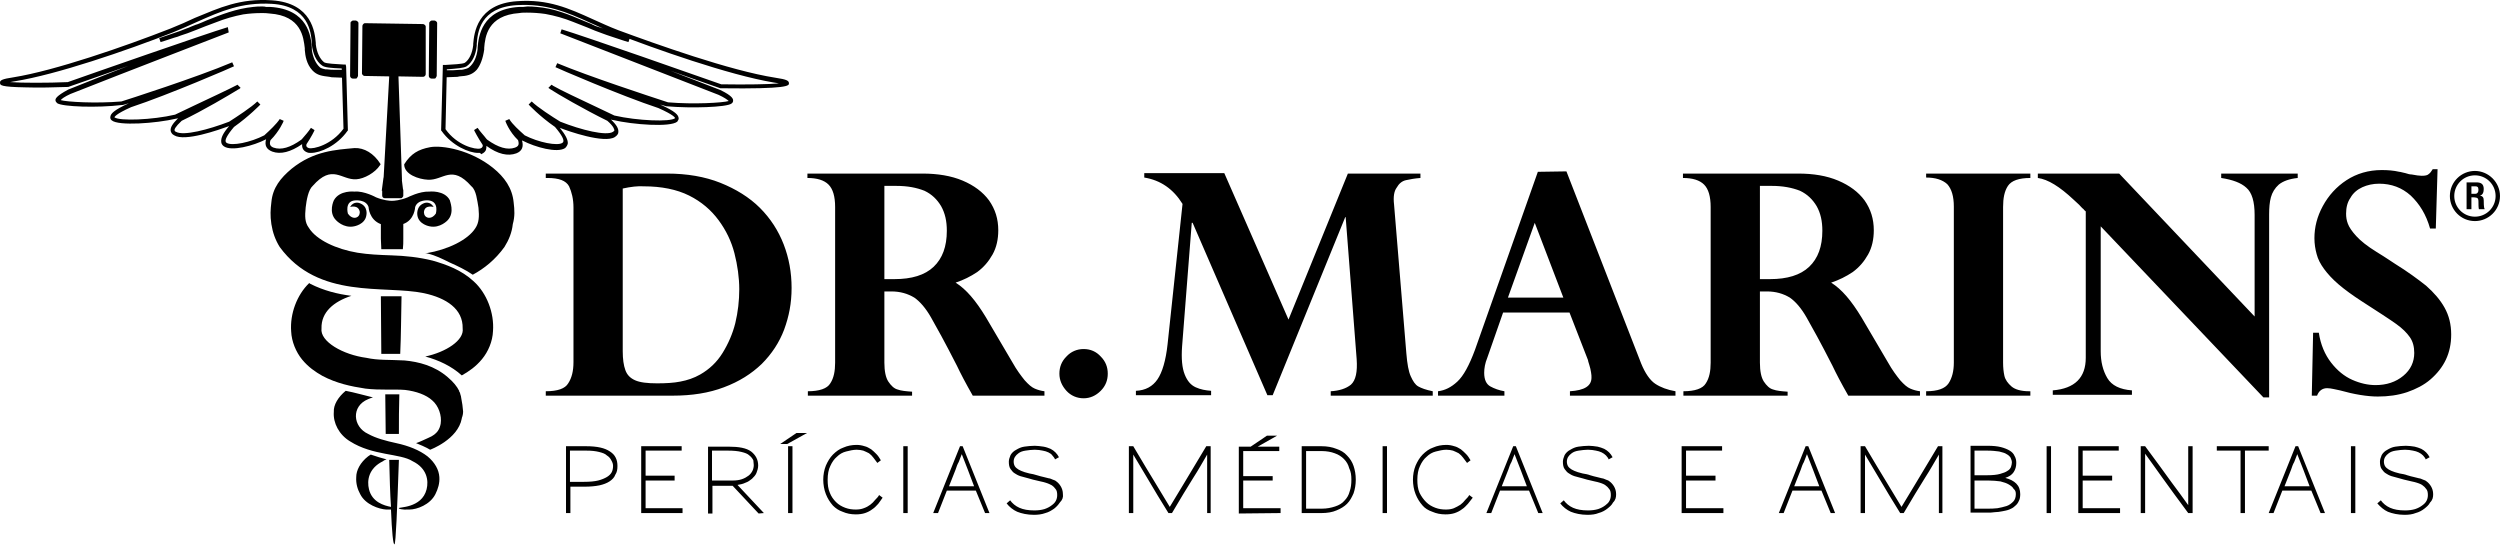
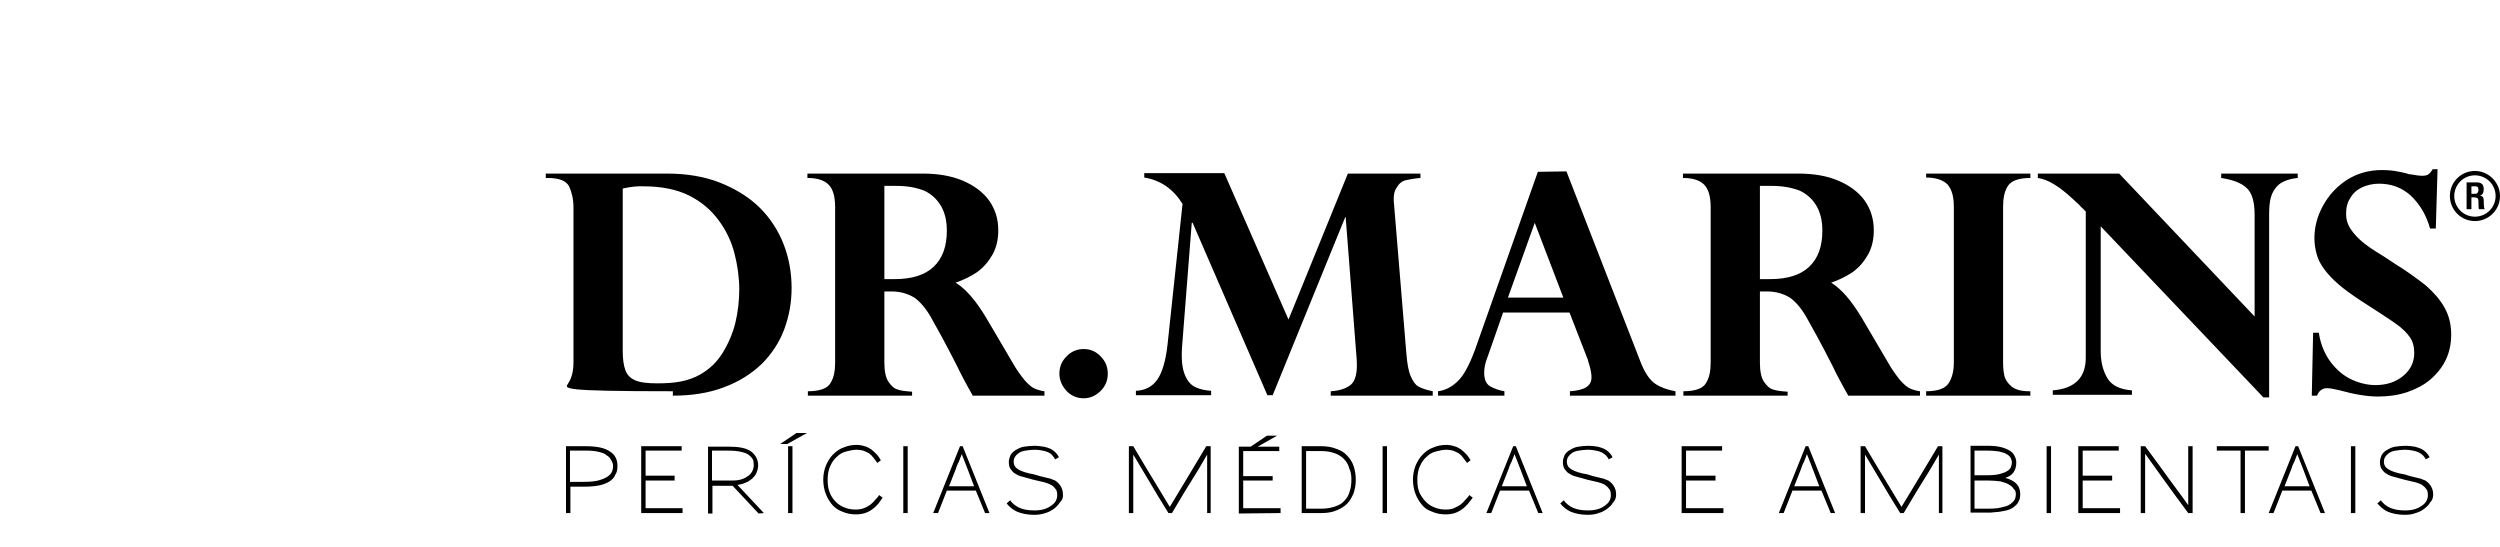
<svg xmlns="http://www.w3.org/2000/svg" width="256" height="56" viewBox="0 0 256 56" fill="none">
-   <path d="M35.894 2.374L35.849 7.777C35.849 7.912 35.984 8.048 36.119 8.048H36.389C36.48 8.048 36.525 8.048 36.569 7.958C36.614 7.867 36.66 7.822 36.66 7.777L36.705 2.374C36.705 2.284 36.66 2.239 36.614 2.194C36.569 2.149 36.479 2.104 36.434 2.104H36.164C36.074 2.104 36.029 2.149 35.984 2.194C35.894 2.239 35.894 2.284 35.894 2.374ZM43.954 2.374L43.909 7.777C43.909 7.912 44.044 8.048 44.18 8.048H44.45C44.54 8.048 44.585 8.048 44.63 7.958C44.675 7.867 44.72 7.822 44.72 7.777L44.765 2.374C44.765 2.284 44.72 2.239 44.675 2.194C44.63 2.149 44.54 2.104 44.495 2.104H44.225C44.135 2.104 44.09 2.149 44.044 2.194C43.999 2.239 43.954 2.284 43.954 2.374ZM41.163 18.404L40.802 7.822L43.324 7.867C43.459 7.867 43.594 7.732 43.594 7.597V2.734C43.594 2.644 43.549 2.599 43.504 2.554C43.459 2.509 43.369 2.464 43.324 2.464L37.38 2.374C37.29 2.374 37.245 2.419 37.2 2.464C37.155 2.509 37.11 2.599 37.11 2.644L37.065 7.507C37.065 7.597 37.11 7.642 37.155 7.687C37.2 7.732 37.245 7.777 37.335 7.777L39.857 7.822L39.316 17.594L39.271 18.404C39.271 18.494 39.271 18.54 39.361 18.585C39.451 18.63 39.451 18.675 39.541 18.675H40.892C40.982 18.675 41.028 18.63 41.072 18.585C41.117 18.54 41.163 18.494 41.163 18.404ZM41.298 20.026V19.485C41.298 19.395 41.253 19.35 41.208 19.305C41.163 19.26 41.072 19.215 41.028 19.215H39.406C39.316 19.215 39.271 19.215 39.226 19.305C39.181 19.35 39.136 19.395 39.136 19.485V20.026C39.136 20.161 39.226 20.296 39.406 20.296H41.028C41.117 20.296 41.163 20.296 41.208 20.206C41.253 20.161 41.298 20.116 41.298 20.026ZM39.271 18.179L39.091 19.53L41.298 19.62L41.117 18.179H39.271ZM48.953 15.658C48.052 15.658 46.296 14.937 45.215 13.406L45.17 13.361L45.35 6.652H45.575C46.341 6.607 47.377 6.562 47.602 6.427C48.052 6.111 48.367 5.436 48.457 4.625V4.49C48.547 3.455 48.818 0.393 52.96 0.122C56.112 -0.103 58.229 0.843 60.706 1.969C61.516 2.329 62.372 2.734 63.317 3.094C67.1 4.49 74.755 7.237 79.393 7.958C80.609 8.138 80.789 8.273 80.789 8.543C80.789 8.768 80.744 9.128 73.854 9.038H73.764C73.089 8.813 71.062 8.093 68.631 7.237L73.764 9.218C75.07 9.849 75.07 10.164 75.07 10.299C75.07 10.434 75.025 10.524 74.89 10.614C74.395 10.975 70.837 11.11 68.27 10.884H68.225C68.045 10.839 67.82 10.749 67.595 10.704C69.216 11.425 69.441 11.785 69.486 12.055C69.531 12.19 69.441 12.325 69.351 12.46C68.631 13.046 64.848 12.776 62.732 12.28H62.687C62.642 12.28 62.597 12.235 62.552 12.235C63.137 12.776 63.362 13.181 63.317 13.541C63.317 13.676 63.227 13.856 62.957 14.037C61.876 14.712 58.229 13.451 57.328 13.091C57.914 13.811 58.184 14.352 58.139 14.712C58.094 14.892 58.004 15.027 57.869 15.162C57.058 15.703 54.807 15.072 53.501 14.397H53.456C53.636 15.027 53.456 15.477 52.87 15.703C52.015 16.018 50.979 15.793 49.808 14.937C49.808 15.072 49.808 15.207 49.763 15.342C49.718 15.477 49.583 15.658 49.268 15.793C49.178 15.613 49.088 15.658 48.953 15.658ZM45.62 13.226C46.791 14.892 48.682 15.342 49.178 15.207C49.313 15.162 49.358 15.117 49.403 15.027C49.448 14.982 49.448 14.892 49.403 14.802C48.953 14.127 48.547 13.361 48.547 13.316L48.908 13.091C49.178 13.496 49.538 13.856 49.808 14.217L49.898 14.307C51.024 15.117 51.97 15.387 52.735 15.117C53.096 14.982 53.185 14.802 53.05 14.352C52.15 13.496 51.745 12.415 51.745 12.37L52.15 12.19C52.465 12.731 53.185 13.361 53.681 13.811L53.726 13.856C55.122 14.577 57.103 14.982 57.598 14.622C57.644 14.577 57.688 14.532 57.688 14.487C57.733 14.307 57.598 13.902 56.833 13.001C55.212 11.875 54.176 10.749 54.131 10.704L54.446 10.389C55.032 10.975 56.563 11.965 57.373 12.46C59.535 13.316 62.101 13.947 62.777 13.496C62.912 13.406 62.912 13.361 62.912 13.361C62.912 13.271 62.867 12.956 62.191 12.37C59.805 11.2 57.013 9.579 56.338 9.128C56.293 9.083 56.203 9.038 56.203 9.038C56.203 9.038 56.203 9.038 56.157 8.993L56.473 8.678C56.518 8.678 56.563 8.723 56.608 8.768C57.373 9.218 59.4 10.164 61.021 10.93C61.786 11.29 62.462 11.605 62.912 11.83C65.254 12.37 68.676 12.505 69.126 12.1C69.126 12.055 69.036 11.785 67.415 11.065C63.587 9.804 56.923 6.922 56.878 6.877L57.058 6.472C60.3 7.822 66.469 9.849 68.406 10.479C71.062 10.704 74.034 10.524 74.62 10.344C74.485 10.209 74.169 9.984 73.584 9.714L57.373 3.41L57.508 3.004C59.76 3.68 71.828 7.912 73.854 8.633C76.511 8.678 78.717 8.633 79.753 8.543C79.618 8.498 79.483 8.498 79.258 8.453C74.62 7.687 66.92 4.941 63.092 3.455C62.147 3.094 61.291 2.734 60.435 2.329C58.049 1.248 55.977 0.347 52.915 0.528C49.133 0.753 48.908 3.364 48.818 4.49V4.67C48.728 5.616 48.367 6.381 47.782 6.787C47.512 6.967 46.836 7.012 45.756 7.102L45.62 13.226ZM45.35 7.958V7.732C45.35 7.732 45.35 7.462 45.35 7.417V7.192H45.801C46.026 7.192 46.251 7.192 46.431 7.192C46.656 7.192 46.881 7.147 47.106 7.147C47.151 7.147 47.197 7.147 47.287 7.147C47.377 7.147 47.467 7.102 47.512 7.102C47.917 7.012 48.007 6.922 48.052 6.877C48.502 6.517 48.818 5.841 48.908 5.031V4.895C48.998 3.815 49.268 0.933 53.185 0.708C53.321 0.708 53.456 0.708 53.591 0.708C53.726 0.708 53.861 0.663 53.996 0.663C54.311 0.663 54.581 0.663 54.942 0.708C56.743 0.843 58.319 1.518 59.805 2.149C60.075 2.239 60.3 2.374 60.57 2.464C60.615 2.509 60.66 2.509 60.751 2.554C60.796 2.599 60.886 2.599 60.931 2.644C61.021 2.689 61.201 2.734 61.336 2.779C61.471 2.824 61.606 2.869 61.741 2.914C62.191 3.094 62.642 3.274 63.092 3.41C63.858 3.68 64.488 3.905 64.488 3.905L64.353 4.31C64.353 4.31 63.722 4.13 62.957 3.86C62.687 3.77 62.417 3.68 62.147 3.59C61.966 3.545 61.831 3.455 61.651 3.41C61.156 3.229 60.66 3.049 60.165 2.824C59.67 2.644 59.175 2.419 58.679 2.239C57.779 1.878 56.833 1.608 55.842 1.428C55.212 1.338 54.581 1.293 53.951 1.293C53.681 1.293 53.411 1.293 53.185 1.338C49.898 1.563 49.673 3.815 49.583 4.895V5.076C49.448 6.021 49.178 6.697 48.818 7.147C48.322 7.687 47.782 7.777 47.062 7.822L46.836 7.867C46.701 7.867 45.711 7.912 45.711 7.912L45.35 7.958ZM31.841 15.658C31.706 15.658 31.571 15.658 31.481 15.613C31.076 15.477 30.896 15.162 30.941 14.757C29.77 15.568 28.734 15.838 27.879 15.523C27.293 15.297 27.068 14.892 27.248 14.262C25.942 14.937 23.691 15.523 22.925 14.982C22.79 14.892 22.655 14.712 22.655 14.532C22.61 14.127 22.835 13.631 23.466 12.911C22.34 13.316 18.918 14.532 17.837 13.856C17.567 13.721 17.522 13.541 17.477 13.406C17.432 13.046 17.657 12.686 18.242 12.1C18.197 12.1 18.152 12.145 18.107 12.145H18.062C15.946 12.641 12.118 12.911 11.443 12.325C11.308 12.235 11.263 12.055 11.308 11.92C11.353 11.65 11.623 11.29 13.199 10.569C12.794 10.704 12.569 10.749 12.569 10.749H12.524C9.912 11.065 6.4 10.93 5.859 10.569C5.769 10.479 5.679 10.389 5.679 10.254C5.679 10.119 5.724 9.849 6.985 9.173C8.696 8.498 10.902 7.597 13.154 6.742C10.317 7.732 7.795 8.633 6.985 8.903H6.94C5.634 8.948 3.923 8.993 2.662 8.948C0.05 8.903 0.005 8.723 0.005 8.498C-0.04 8.228 0.185 8.093 1.401 7.912C5.589 7.237 12.659 4.805 17.477 2.914C18.377 2.554 19.188 2.194 19.953 1.833C22.475 0.798 24.592 -0.193 27.834 0.032C31.977 0.302 32.247 3.364 32.337 4.4V4.535C32.427 5.346 32.742 6.021 33.192 6.381C33.417 6.517 34.408 6.562 35.174 6.607H35.399L35.444 6.832L35.624 13.361L35.579 13.406C34.498 14.937 32.787 15.658 31.841 15.658ZM31.391 14.757C31.301 15.027 31.481 15.117 31.616 15.162C32.066 15.297 33.958 14.847 35.174 13.181L34.993 7.012C33.913 6.967 33.237 6.922 32.967 6.697C32.382 6.291 32.022 5.481 31.931 4.535V4.355C31.841 3.319 31.616 0.618 27.834 0.393C24.727 0.212 22.61 1.158 20.179 2.239C19.413 2.599 18.558 2.959 17.702 3.319C12.884 5.211 5.769 7.642 1.536 8.318C1.356 8.363 1.176 8.363 1.041 8.408C2.257 8.498 4.868 8.498 6.94 8.408C8.966 7.687 21.079 3.455 23.331 2.779L23.421 3.319C23.331 3.364 12.659 7.462 7.21 9.624C6.625 9.894 6.309 10.119 6.219 10.254C6.805 10.434 9.822 10.614 12.434 10.389C12.884 10.254 20.179 7.912 23.781 6.381L23.961 6.787C23.916 6.832 17.252 9.714 13.424 10.975C11.803 11.695 11.758 11.965 11.713 12.01C12.208 12.415 15.631 12.28 17.927 11.74C18.377 11.515 19.053 11.2 19.818 10.839C21.439 10.074 23.466 9.128 24.231 8.723C24.276 8.678 24.321 8.678 24.321 8.678L24.637 8.993L24.592 9.038C24.547 9.038 24.547 9.083 24.502 9.128H24.456C23.421 9.759 20.854 11.29 18.603 12.37C17.927 13.001 17.837 13.271 17.882 13.361C17.882 13.361 17.882 13.451 18.017 13.496C18.783 13.947 21.349 13.271 23.466 12.46C24.231 11.965 25.762 10.975 26.348 10.389L26.663 10.704C26.618 10.749 25.537 11.875 23.961 13.001C23.196 13.902 23.061 14.307 23.106 14.487C23.106 14.532 23.151 14.577 23.196 14.622C23.736 14.982 25.672 14.577 27.068 13.856L27.113 13.811C27.609 13.361 28.329 12.686 28.644 12.19L29.049 12.37C29.049 12.415 28.599 13.451 27.699 14.352C27.564 14.757 27.654 14.982 28.014 15.117C28.779 15.387 29.725 15.117 30.851 14.307L30.941 14.217C31.256 13.856 31.571 13.496 31.841 13.091L32.202 13.316C32.247 13.316 31.841 14.082 31.391 14.757ZM35.309 7.958H35.129C35.129 7.958 34.093 7.912 33.958 7.912L33.733 7.867C33.012 7.777 32.472 7.732 31.977 7.192C31.391 6.562 31.256 5.706 31.211 5.121V4.941C31.076 3.86 30.896 1.608 27.609 1.383C27.338 1.338 27.068 1.338 26.798 1.338C26.123 1.338 25.537 1.383 24.907 1.473C23.961 1.653 23.015 1.924 22.115 2.284C21.755 2.419 21.394 2.554 21.034 2.689C20.449 2.914 19.818 3.184 19.188 3.41C18.963 3.5 18.738 3.545 18.512 3.635C18.287 3.725 18.062 3.815 17.837 3.86C17.072 4.13 16.441 4.31 16.441 4.31L16.306 3.905C16.306 3.905 16.982 3.68 17.747 3.41C18.197 3.274 18.648 3.094 19.098 2.914C19.233 2.869 19.368 2.824 19.548 2.734C19.683 2.689 19.863 2.599 19.998 2.554C19.998 2.554 20.089 2.509 20.134 2.509C20.179 2.509 20.224 2.464 20.269 2.464C20.584 2.329 20.854 2.239 21.124 2.104C22.7 1.473 24.186 0.888 25.942 0.708C26.258 0.663 26.528 0.663 26.843 0.663C26.978 0.663 27.113 0.663 27.248 0.708C27.383 0.708 27.518 0.708 27.654 0.708C31.571 0.933 31.841 3.77 31.931 4.85V5.076C32.022 5.841 32.337 6.517 32.742 6.877C32.787 6.922 32.877 7.012 33.327 7.102C33.372 7.102 33.462 7.102 33.508 7.102C33.778 7.147 34.048 7.147 34.318 7.147C34.543 7.147 34.723 7.147 34.948 7.147H35.354V7.372C35.354 7.417 35.354 7.552 35.309 7.732V7.958ZM43.774 46.728C42.964 46.098 41.838 45.648 40.577 45.377C39.541 45.152 38.506 44.882 37.695 44.432C36.119 43.711 35.939 41.595 37.695 40.874C37.875 40.784 38.056 40.739 38.191 40.694C37.245 40.469 36.344 40.199 35.399 40.019C34.633 40.649 34.138 41.46 34.183 42.18C34.093 43.306 34.723 44.522 35.849 45.197C38.191 46.683 40.982 46.413 42.243 47.224C43.729 47.944 43.909 49.205 43.684 50.105C43.189 52.087 40.712 51.907 40.847 52.042C40.802 52.087 41.117 52.222 41.928 52.177C42.694 52.177 44.044 51.681 44.585 50.601C44.855 50.06 45.035 49.475 44.99 48.845C44.945 48.124 44.54 47.359 43.774 46.728ZM47.242 40.829C47.242 40.739 47.197 40.649 47.197 40.559C47.151 40.469 47.151 40.379 47.106 40.244C47.106 40.199 47.062 40.154 47.062 40.154C47.016 40.109 47.016 40.064 47.016 40.019C46.791 39.569 46.431 39.118 45.846 38.623C44.495 37.452 42.874 37.047 41.433 36.912C39.857 36.822 38.731 36.912 37.515 36.642C35.129 36.326 32.742 34.975 32.922 33.624C32.877 31.958 34.183 30.878 35.984 30.292C34.543 30.112 33.147 29.752 31.796 29.076C31.751 29.032 31.706 29.032 31.661 28.986C30.4 30.202 29.68 32.139 29.815 33.94C29.86 34.975 30.31 36.056 30.941 36.822C31.571 37.587 32.292 38.083 33.012 38.488C34.453 39.253 35.939 39.569 37.425 39.794C38.911 39.974 40.442 39.839 41.478 39.929C42.603 40.064 43.639 40.424 44.27 41.009C44.9 41.55 45.26 42.541 45.125 43.396C45.035 43.846 44.855 44.432 43.864 44.837C43.549 44.972 42.919 45.287 42.603 45.377C43.639 45.783 44.044 46.053 44.044 46.053C44.044 46.053 46.881 45.017 47.287 42.856V42.811C47.377 42.586 47.422 42.36 47.422 42.135C47.377 41.64 47.332 41.235 47.242 40.829ZM44.315 26.69C42.874 26.33 41.478 26.195 40.127 26.15C38.821 26.105 37.74 26.059 36.614 25.879C34.453 25.519 32.382 24.573 31.616 23.313C31.211 22.772 31.211 22.142 31.301 21.241C31.391 20.476 31.571 19.44 32.022 19.035C34.048 16.738 34.948 18.45 36.479 18.359C37.29 18.314 38.416 17.684 38.911 16.919C39.001 16.783 38.956 16.963 38.956 16.783C38.281 15.703 37.29 15.117 36.299 15.162C34.408 15.342 32.157 15.432 29.86 17.279C28.734 18.224 27.924 19.215 27.789 20.701C27.699 21.466 27.654 22.052 27.789 22.953C27.924 23.808 28.194 24.573 28.644 25.294C32.607 30.698 39.316 29.167 43.414 30.022C45.711 30.517 47.422 31.643 47.377 33.624C47.557 34.84 45.666 36.056 43.549 36.507C44.9 36.867 46.251 37.497 47.287 38.443C48.007 38.038 48.728 37.542 49.358 36.777C49.988 36.011 50.439 34.975 50.484 33.895C50.619 32.048 49.853 30.022 48.502 28.806C47.242 27.636 45.711 27.095 44.315 26.69ZM52.6 20.746C52.465 19.26 51.654 18.134 50.484 17.189C48.187 15.342 45.26 14.847 44.044 15.072C42.829 15.297 42.063 15.748 41.388 16.828C41.388 17.864 42.874 18.359 43.819 18.404C45.395 18.494 46.251 16.783 48.277 19.08C48.773 19.485 48.863 20.521 48.998 21.286C49.088 22.187 49.043 22.817 48.682 23.358C47.917 24.573 45.846 25.564 43.684 25.924C43.639 25.924 43.594 25.924 43.549 25.924C43.639 25.924 43.729 25.97 43.819 25.97C44.585 26.15 45.305 26.51 46.026 26.87C46.836 27.23 47.692 27.636 48.412 28.131C49.583 27.5 50.709 26.6 51.654 25.294C52.105 24.573 52.42 23.808 52.51 22.953C52.735 22.142 52.69 21.512 52.6 20.746ZM41.117 30.337H39.001C39.001 32.274 39.046 34.255 39.046 36.236H40.982C41.072 34.255 41.072 32.319 41.117 30.337ZM40.892 40.379H39.451C39.451 41.73 39.496 43.081 39.496 44.432H40.847C40.847 43.081 40.847 41.73 40.892 40.379ZM40.037 51.907C39.316 51.772 38.1 51.411 37.785 50.105C37.56 49.205 37.74 47.944 39.226 47.224C39.316 47.133 39.451 47.089 39.587 47.043C39.046 46.908 38.506 46.728 37.965 46.548C37.875 46.593 37.785 46.683 37.695 46.728C36.885 47.359 36.479 48.169 36.479 48.845C36.434 49.52 36.614 50.105 36.885 50.601C37.425 51.681 38.821 52.132 39.541 52.177C39.722 52.177 39.902 52.177 40.037 52.177C40.127 54.473 40.262 55.824 40.397 55.734C40.532 55.644 40.667 52.267 40.847 47.089H39.857C39.902 48.935 39.947 50.601 40.037 51.907ZM39.001 22.772V24.439C39.001 24.799 39.046 25.159 39.046 25.519H41.253C41.298 25.159 41.298 24.799 41.298 24.439V22.772C42.108 22.682 41.613 21.376 41.388 21.331C41.117 21.286 41.072 22.592 40.127 22.592C39.181 22.592 38.731 21.827 38.461 21.872C38.281 21.917 38.236 22.727 39.001 22.772ZM46.071 20.521C45.53 19.44 43.954 19.62 43.954 19.62C42.964 19.575 41.748 20.206 41.748 20.206C40.982 20.521 40.352 20.566 40.127 20.566C39.902 20.566 39.271 20.521 38.506 20.206C38.506 20.206 37.29 19.53 36.299 19.62C36.299 19.62 34.768 19.44 34.183 20.521C34.183 20.521 33.597 21.737 34.408 22.547C34.408 22.547 35.174 23.403 36.254 23.178C36.254 23.178 37.38 22.997 37.515 22.052C37.515 22.052 37.74 21.106 36.795 20.791C36.795 20.791 36.209 20.566 35.849 21.196C35.849 21.196 36.705 20.926 36.84 21.692C36.84 21.692 36.885 22.142 36.479 22.277C36.479 22.277 36.029 22.457 35.624 21.872C35.624 21.872 35.264 20.611 36.344 20.521C36.344 20.521 37.47 20.386 37.74 21.196C37.74 21.196 37.785 22.502 39.001 22.953C39.001 22.953 39.677 23.178 40.127 23.178C40.577 23.178 41.253 22.953 41.253 22.953C42.468 22.547 42.513 21.196 42.513 21.196C42.784 20.386 43.909 20.521 43.909 20.521C44.99 20.656 44.63 21.872 44.63 21.872C44.225 22.457 43.774 22.277 43.774 22.277C43.369 22.142 43.414 21.692 43.414 21.692C43.504 20.926 44.405 21.196 44.405 21.196C44.044 20.566 43.459 20.791 43.459 20.791C42.559 21.106 42.739 22.052 42.739 22.052C42.874 22.997 43.999 23.178 43.999 23.178C45.08 23.403 45.846 22.547 45.846 22.547C46.611 21.737 46.026 20.521 46.071 20.521Z" fill="black" />
-   <path d="M63.768 19.305V35.967C63.768 36.777 63.858 37.407 64.038 37.903C64.218 38.398 64.533 38.713 65.028 38.938C65.524 39.164 66.289 39.254 67.28 39.254C68.18 39.254 68.991 39.209 69.666 39.074C70.387 38.938 71.062 38.713 71.693 38.353C72.638 37.813 73.404 37.092 73.989 36.147C74.575 35.201 75.025 34.165 75.295 33.085C75.565 31.959 75.701 30.788 75.701 29.617C75.701 28.447 75.52 27.141 75.205 25.925C74.89 24.709 74.35 23.583 73.584 22.548C72.819 21.512 71.828 20.656 70.567 20.026C69.306 19.396 67.73 19.08 65.929 19.08C65.344 19.035 64.578 19.125 63.768 19.305ZM55.887 17.774H68.316C70.342 17.774 72.188 18.09 73.764 18.72C75.34 19.351 76.736 20.206 77.817 21.287C78.898 22.368 79.708 23.628 80.249 25.024C80.789 26.42 81.059 27.906 81.059 29.482C81.059 31.058 80.789 32.409 80.293 33.76C79.798 35.066 79.033 36.237 77.997 37.272C76.961 38.263 75.701 39.074 74.124 39.659C72.593 40.244 70.837 40.515 68.901 40.515H55.887V40.064C57.103 40.064 57.869 39.794 58.184 39.254C58.544 38.713 58.724 37.993 58.724 37.092V21.242C58.724 20.386 58.544 19.666 58.274 19.08C57.959 18.495 57.238 18.225 56.067 18.225H55.887V17.774ZM91.776 19.035H90.56V28.582H91.596C93.352 28.582 94.703 28.176 95.604 27.321C96.504 26.465 96.955 25.25 96.955 23.628C96.955 22.638 96.774 21.827 96.369 21.107C95.964 20.431 95.424 19.891 94.658 19.531C93.847 19.215 92.947 19.035 91.776 19.035ZM91.281 29.843H90.56V37.137C90.56 37.993 90.695 38.668 90.966 39.074C91.236 39.479 91.551 39.794 91.911 39.884C92.272 40.019 92.767 40.064 93.397 40.109V40.515H82.725V40.064C83.896 40.064 84.706 39.794 85.022 39.254C85.382 38.713 85.517 37.993 85.517 37.137V21.197C85.517 20.116 85.292 19.351 84.841 18.9C84.391 18.45 83.671 18.225 82.68 18.225V17.774H94.478C96.009 17.774 97.405 18 98.576 18.495C99.746 18.99 100.647 19.666 101.277 20.521C101.908 21.422 102.223 22.413 102.223 23.583C102.223 24.484 102.043 25.34 101.638 26.06C101.232 26.78 100.737 27.366 100.062 27.861C99.386 28.311 98.666 28.672 97.855 28.942C98.936 29.617 99.927 30.788 100.962 32.499L103.664 37.092C104.114 37.903 104.565 38.488 104.925 38.938C105.33 39.389 105.645 39.659 105.961 39.794C106.276 39.929 106.591 40.019 106.951 40.064V40.515H99.611C98.891 39.254 98.35 38.218 97.99 37.453C96.774 35.066 95.874 33.445 95.334 32.499C94.793 31.554 94.208 30.878 93.622 30.473C92.947 30.068 92.181 29.843 91.281 29.843ZM110.959 35.741C111.679 35.741 112.265 36.012 112.715 36.507C113.21 37.002 113.435 37.588 113.435 38.263C113.435 38.938 113.21 39.524 112.715 40.019C112.22 40.515 111.634 40.785 110.959 40.785C110.283 40.785 109.653 40.515 109.203 40.019C108.752 39.524 108.482 38.938 108.482 38.263C108.482 37.588 108.707 37.002 109.203 36.507C109.653 36.012 110.283 35.741 110.959 35.741ZM145.452 17.774V18.225C144.866 18.27 144.371 18.36 143.966 18.45C143.56 18.54 143.245 18.81 143.02 19.215C142.75 19.576 142.66 20.161 142.75 20.927L144.011 36.192C144.101 37.272 144.236 38.038 144.461 38.533C144.686 39.029 144.911 39.389 145.227 39.569C145.542 39.749 146.037 39.929 146.713 40.064V40.515H136.266V40.064C137.121 40.019 137.842 39.794 138.337 39.389C138.832 38.938 139.012 38.083 138.922 36.777L137.797 22.233H137.752L130.322 40.47H129.781L122.126 22.818H122.036L121.046 35.471C120.955 36.732 121.046 37.678 121.316 38.353C121.586 39.029 121.946 39.434 122.441 39.659C122.937 39.884 123.432 39.974 124.017 40.019V40.47H116.317V40.019C117.308 39.974 118.029 39.569 118.524 38.849C119.019 38.128 119.379 36.912 119.56 35.246L121.091 20.882C120.145 19.351 118.839 18.45 117.173 18.18V17.73H125.368L131.943 32.724L138.022 17.774H145.452ZM154.413 30.473H160.086L157.159 22.818L154.413 30.473ZM160.402 17.549L168.057 37.227C168.462 38.218 168.957 38.938 169.498 39.299C170.038 39.659 170.758 39.929 171.569 40.064V40.515H160.762V40.064C162.248 39.974 162.968 39.524 162.968 38.668C162.968 38.533 162.968 38.353 162.923 38.128C162.878 37.858 162.833 37.633 162.743 37.362C162.653 37.092 162.608 36.912 162.608 36.867L160.717 32.004H153.917L152.296 36.642C152.071 37.182 151.981 37.723 151.981 38.173C151.981 38.894 152.206 39.344 152.611 39.569C153.017 39.794 153.512 39.974 154.052 40.064V40.515H147.253V40.064C147.973 39.974 148.604 39.659 149.234 39.074C149.865 38.488 150.45 37.407 151.035 35.831L157.475 17.594L160.402 17.549ZM181.431 19.035H180.215V28.582H181.25C183.007 28.582 184.357 28.176 185.258 27.321C186.159 26.465 186.609 25.25 186.609 23.628C186.609 22.638 186.429 21.827 186.024 21.107C185.618 20.431 185.078 19.891 184.312 19.531C183.502 19.215 182.556 19.035 181.431 19.035ZM180.935 29.843H180.215V37.137C180.215 37.993 180.35 38.668 180.62 39.074C180.89 39.479 181.205 39.794 181.566 39.884C181.926 40.019 182.421 40.064 183.052 40.109V40.515H172.38V40.064C173.55 40.064 174.361 39.794 174.676 39.254C175.036 38.713 175.171 37.993 175.171 37.137V21.197C175.171 20.116 174.946 19.351 174.496 18.9C174.046 18.45 173.325 18.225 172.335 18.225V17.774H184.132C185.708 17.774 187.059 18 188.23 18.495C189.401 18.99 190.301 19.666 190.932 20.521C191.562 21.422 191.877 22.413 191.877 23.583C191.877 24.484 191.697 25.34 191.292 26.06C190.887 26.78 190.391 27.366 189.716 27.861C189.041 28.311 188.32 28.672 187.51 28.942C188.59 29.617 189.581 30.788 190.617 32.499L193.318 37.092C193.769 37.903 194.219 38.488 194.579 38.938C194.985 39.389 195.3 39.659 195.615 39.794C195.93 39.929 196.245 40.019 196.606 40.064V40.515H189.266C188.545 39.254 188.005 38.218 187.645 37.453C186.429 35.066 185.528 33.445 184.988 32.499C184.448 31.554 183.862 30.878 183.277 30.473C182.601 30.068 181.836 29.843 180.935 29.843ZM197.236 18.18V17.774H207.908V18.225C206.737 18.225 205.972 18.495 205.612 19.035C205.251 19.576 205.116 20.296 205.116 21.197V37.137C205.116 37.633 205.161 38.083 205.251 38.488C205.341 38.894 205.612 39.254 205.972 39.569C206.332 39.884 206.962 40.064 207.773 40.064H207.908V40.515H197.236V40.064C198.407 40.064 199.172 39.794 199.533 39.254C199.893 38.713 200.073 37.993 200.073 37.137V21.152C200.073 20.116 199.848 19.351 199.397 18.855C198.902 18.405 198.182 18.18 197.236 18.18ZM217.004 17.774L230.873 32.409V22.007C230.873 20.656 230.603 19.711 230.018 19.215C229.477 18.72 228.622 18.405 227.451 18.225V17.774H235.286V18.225C234.431 18.315 233.8 18.54 233.35 18.9C232.945 19.261 232.675 19.711 232.539 20.206C232.404 20.701 232.359 21.287 232.359 21.962V40.695H231.774L215.113 23.178V35.967C215.113 37.047 215.338 37.948 215.788 38.713C216.239 39.479 217.094 39.884 218.31 39.974V40.425H210.205V39.974C212.456 39.794 213.582 38.668 213.582 36.642V21.647C213.537 21.602 213.447 21.557 213.357 21.422C213.177 21.287 213.042 21.107 212.906 20.972L212.321 20.431C210.925 19.125 209.709 18.36 208.674 18.225V17.774H217.004ZM249.426 23.403H248.84C248.435 21.962 247.76 20.882 246.859 20.026C245.958 19.215 244.878 18.81 243.617 18.81C242.986 18.81 242.401 18.945 241.906 19.17C241.41 19.396 240.96 19.756 240.69 20.251C240.375 20.701 240.24 21.242 240.24 21.872C240.24 22.233 240.285 22.548 240.42 22.908C240.555 23.268 240.825 23.673 241.275 24.169C241.726 24.664 242.401 25.204 243.347 25.79C244.382 26.42 245.013 26.87 245.238 27.006C246.544 27.816 247.579 28.582 248.435 29.257C249.246 29.978 249.876 30.698 250.326 31.509C250.777 32.319 251.002 33.22 251.002 34.255C251.002 35.201 250.822 36.057 250.461 36.822C250.101 37.588 249.561 38.263 248.885 38.849C248.21 39.434 247.399 39.839 246.499 40.154C245.553 40.47 244.562 40.605 243.482 40.605C242.401 40.605 241.05 40.38 239.609 39.974C239.384 39.929 239.204 39.884 238.979 39.839C238.754 39.794 238.528 39.749 238.303 39.749C237.808 39.749 237.448 40.019 237.268 40.515H236.727L236.862 34.075H237.448C237.628 35.291 238.078 36.327 238.709 37.137C239.339 37.948 240.059 38.533 240.87 38.894C241.681 39.254 242.491 39.434 243.257 39.434C244.382 39.434 245.328 39.119 246.093 38.488C246.859 37.858 247.219 37.047 247.219 36.147C247.219 35.516 247.084 34.976 246.769 34.526C246.454 34.075 246.003 33.625 245.373 33.175C244.743 32.724 243.572 31.959 241.816 30.833C240.915 30.248 240.104 29.662 239.474 29.122C238.844 28.582 238.348 28.041 237.988 27.546C237.628 27.051 237.358 26.555 237.223 26.015C237.087 25.52 236.997 24.979 236.997 24.394C236.997 23.268 237.268 22.187 237.853 21.107C238.438 20.026 239.249 19.125 240.285 18.45C241.32 17.774 242.536 17.414 243.887 17.414C244.517 17.414 245.103 17.459 245.688 17.594C245.823 17.594 246.048 17.684 246.319 17.73C246.589 17.82 246.769 17.865 246.949 17.865C247.399 17.955 247.76 18 247.985 18C248.345 18 248.57 17.955 248.705 17.82C248.84 17.73 248.975 17.549 249.11 17.324H249.606L249.426 23.403ZM62.777 47.719C62.777 47.944 62.732 48.17 62.642 48.35C62.552 48.53 62.372 48.71 62.147 48.845C61.921 48.98 61.606 49.115 61.246 49.205C60.886 49.295 60.39 49.34 59.805 49.34H58.364V46.143H60.03C60.57 46.143 60.976 46.188 61.336 46.278C61.696 46.368 61.966 46.459 62.147 46.639C62.372 46.774 62.507 46.954 62.597 47.134C62.732 47.359 62.777 47.539 62.777 47.719ZM63.227 47.719C63.227 47.404 63.182 47.134 63.047 46.864C62.912 46.594 62.732 46.413 62.462 46.233C62.191 46.053 61.876 45.918 61.471 45.828C61.066 45.738 60.57 45.693 60.03 45.693H57.959V52.538H58.409V49.836H59.85C60.435 49.836 60.931 49.791 61.381 49.701C61.786 49.611 62.147 49.475 62.417 49.295C62.687 49.115 62.912 48.89 63.002 48.62C63.182 48.35 63.227 48.08 63.227 47.719ZM69.892 52.538V52.042H66.109V49.205H69.081V48.71H66.109V46.143H69.802V45.693H65.659V52.538H69.892ZM77.186 47.629C77.186 47.809 77.141 48.035 77.051 48.215C76.961 48.395 76.826 48.575 76.646 48.71C76.466 48.845 76.241 48.98 75.971 49.07C75.701 49.16 75.385 49.205 75.07 49.205H72.909V46.143H74.53C75.115 46.143 75.565 46.188 75.926 46.278C76.286 46.368 76.556 46.459 76.736 46.639C76.916 46.774 77.051 46.954 77.141 47.134C77.141 47.269 77.186 47.449 77.186 47.629ZM78.222 52.538L75.52 49.656C75.79 49.611 76.061 49.566 76.331 49.431C76.601 49.34 76.781 49.205 77.006 49.025C77.186 48.845 77.367 48.665 77.457 48.44C77.547 48.215 77.637 47.944 77.637 47.674C77.637 47.044 77.367 46.594 76.916 46.233C76.421 45.873 75.655 45.738 74.62 45.738H72.503V52.583H72.954V49.746H75.025L77.682 52.583L78.222 52.538ZM81.149 52.538V45.693H80.699V52.538H81.149ZM82.635 44.342H81.554L79.888 45.468H80.609L82.635 44.342ZM90.38 50.962L90.02 50.691C89.93 50.871 89.795 51.007 89.615 51.187C89.48 51.367 89.299 51.547 89.119 51.682C88.939 51.817 88.714 51.952 88.444 52.042C88.219 52.132 87.949 52.177 87.633 52.177C87.273 52.177 86.913 52.132 86.553 51.997C86.192 51.862 85.877 51.682 85.607 51.412C85.337 51.142 85.112 50.826 84.977 50.466C84.796 50.061 84.751 49.611 84.751 49.115C84.751 48.575 84.841 48.08 85.022 47.719C85.202 47.314 85.427 46.999 85.697 46.774C85.967 46.504 86.282 46.323 86.643 46.233C87.003 46.143 87.363 46.053 87.723 46.053C87.994 46.053 88.219 46.098 88.399 46.143C88.624 46.233 88.804 46.323 88.984 46.413C89.164 46.549 89.299 46.684 89.435 46.864C89.57 47.044 89.705 47.224 89.84 47.404L90.2 47.134C90.065 46.909 89.93 46.684 89.75 46.504C89.57 46.323 89.389 46.143 89.209 46.008C88.984 45.873 88.759 45.738 88.534 45.693C88.264 45.603 87.994 45.558 87.723 45.558C87.228 45.558 86.778 45.648 86.373 45.828C85.967 45.963 85.607 46.233 85.292 46.549C84.977 46.864 84.751 47.269 84.571 47.674C84.391 48.125 84.301 48.62 84.301 49.115C84.301 49.611 84.391 50.151 84.571 50.601C84.751 51.052 84.977 51.412 85.292 51.772C85.562 52.042 85.877 52.267 86.282 52.403C86.688 52.583 87.138 52.673 87.633 52.673C87.994 52.673 88.309 52.628 88.579 52.538C88.849 52.447 89.119 52.312 89.344 52.132C89.57 51.997 89.75 51.772 89.93 51.592C90.11 51.367 90.245 51.142 90.38 50.962ZM92.497 45.693H92.947V52.538H92.497V45.693ZM99.746 49.791H97.18L97.855 48.08C97.945 47.809 98.035 47.539 98.17 47.314C98.26 47.044 98.395 46.774 98.486 46.504C98.576 46.774 98.711 47.044 98.801 47.314C98.891 47.584 99.026 47.855 99.116 48.125L99.746 49.791ZM101.322 52.538L98.576 45.693H98.305L95.559 52.538H96.054L96.955 50.241H99.927L100.872 52.538H101.322ZM108.842 50.601C108.842 50.286 108.752 50.016 108.617 49.791C108.482 49.566 108.302 49.386 108.167 49.295C108.077 49.205 107.942 49.16 107.807 49.115C107.672 49.07 107.537 48.98 107.401 48.98C107.221 48.935 107.041 48.89 106.861 48.845C106.681 48.8 106.456 48.755 106.186 48.665C105.915 48.575 105.69 48.53 105.42 48.485C105.24 48.44 105.06 48.395 104.925 48.35C104.79 48.305 104.7 48.26 104.565 48.215C104.475 48.17 104.384 48.125 104.294 48.08C104.159 47.989 104.024 47.9 103.934 47.764C103.844 47.629 103.799 47.449 103.799 47.269C103.799 46.909 103.979 46.639 104.294 46.413C104.475 46.278 104.7 46.188 105.015 46.143C105.33 46.098 105.645 46.053 105.961 46.053C106.276 46.053 106.546 46.098 106.771 46.143C106.996 46.188 107.176 46.233 107.356 46.323C107.537 46.413 107.672 46.504 107.762 46.639C107.852 46.774 107.987 46.864 108.032 47.044L108.437 46.819C108.347 46.639 108.212 46.459 108.077 46.323C107.942 46.188 107.762 46.053 107.582 45.963C107.356 45.873 107.131 45.783 106.861 45.738C106.546 45.693 106.231 45.648 105.961 45.648C105.555 45.648 105.24 45.693 104.88 45.738C104.565 45.783 104.294 45.918 104.069 46.053C103.799 46.188 103.619 46.368 103.484 46.594C103.394 46.819 103.304 47.044 103.304 47.269C103.304 47.584 103.349 47.855 103.484 48.035C103.619 48.215 103.754 48.395 103.934 48.485C104.024 48.53 104.069 48.575 104.159 48.62C104.249 48.665 104.339 48.71 104.475 48.755C104.61 48.8 104.79 48.845 104.97 48.89C105.195 48.935 105.42 49.025 105.78 49.115C106.051 49.16 106.276 49.25 106.546 49.295C106.771 49.34 106.951 49.386 107.086 49.431C107.221 49.475 107.356 49.521 107.447 49.566C107.537 49.611 107.627 49.656 107.717 49.701C107.852 49.791 107.987 49.926 108.077 50.061C108.212 50.196 108.257 50.421 108.257 50.691C108.257 50.916 108.212 51.097 108.122 51.277C108.032 51.457 107.897 51.592 107.717 51.727C107.492 51.907 107.221 52.042 106.951 52.132C106.636 52.222 106.321 52.267 105.915 52.267C105.285 52.267 104.79 52.177 104.384 51.997C103.979 51.817 103.664 51.547 103.439 51.232L103.079 51.547C103.349 51.907 103.754 52.222 104.159 52.403C104.61 52.583 105.195 52.718 105.87 52.718C106.276 52.718 106.681 52.673 107.041 52.538C107.401 52.447 107.672 52.267 107.942 52.087C108.167 51.907 108.347 51.727 108.527 51.457C108.797 51.187 108.887 50.916 108.842 50.601ZM123.972 52.538V45.693H123.522C122.757 46.954 121.991 48.26 121.226 49.521C120.73 50.331 120.28 51.097 119.785 51.907C119.289 51.097 118.839 50.331 118.344 49.521C117.713 48.485 116.948 47.224 116.047 45.693H115.597V52.538H116.047V48.89C116.047 47.9 116.047 47.134 116.047 46.549C116.407 47.134 116.858 47.9 117.443 48.89C118.164 50.106 118.884 51.322 119.65 52.538H120.01C120.865 51.097 121.586 49.881 122.216 48.89C122.712 48.125 123.162 47.314 123.612 46.549C123.612 47.359 123.612 48.125 123.612 48.89V52.538H123.972ZM131.132 52.538V52.042H127.305V49.205H130.322V48.755H127.305V46.188H130.997V45.738H126.854V52.583L131.132 52.538ZM130.772 44.612H129.736L128.07 45.738H128.791L130.772 44.612ZM138.382 49.115C138.382 49.566 138.337 49.971 138.202 50.331C138.112 50.691 137.932 51.007 137.662 51.277C137.436 51.547 137.121 51.727 136.716 51.862C136.311 51.997 135.86 52.087 135.365 52.087H133.744V46.188H135.32C135.86 46.188 136.311 46.278 136.671 46.413C137.076 46.549 137.391 46.774 137.617 46.999C137.887 47.269 138.067 47.584 138.157 47.944C138.337 48.305 138.382 48.665 138.382 49.115ZM138.832 49.115C138.832 48.575 138.742 48.125 138.607 47.719C138.472 47.314 138.247 46.954 137.932 46.639C137.662 46.323 137.256 46.098 136.851 45.963C136.401 45.783 135.905 45.693 135.32 45.693H133.294V52.538H135.32C135.905 52.538 136.446 52.447 136.851 52.267C137.301 52.087 137.662 51.862 137.932 51.592C138.247 51.277 138.427 50.916 138.607 50.511C138.742 50.106 138.832 49.656 138.832 49.115ZM141.579 45.693H142.029V52.538H141.579V45.693ZM150.81 50.962L150.45 50.691C150.36 50.871 150.225 51.007 150.045 51.187C149.91 51.367 149.73 51.547 149.549 51.682C149.324 51.817 149.099 51.952 148.874 52.042C148.649 52.132 148.379 52.177 148.063 52.177C147.703 52.177 147.343 52.132 146.983 51.997C146.622 51.862 146.307 51.682 146.037 51.412C145.767 51.142 145.542 50.826 145.362 50.466C145.182 50.061 145.136 49.611 145.136 49.115C145.136 48.575 145.227 48.08 145.407 47.719C145.587 47.314 145.812 46.999 146.082 46.774C146.352 46.504 146.668 46.323 147.028 46.233C147.388 46.143 147.748 46.053 148.108 46.053C148.379 46.053 148.604 46.098 148.784 46.143C149.009 46.233 149.189 46.323 149.369 46.413C149.549 46.549 149.685 46.684 149.82 46.864C149.955 47.044 150.09 47.224 150.225 47.404L150.585 47.134C150.45 46.909 150.315 46.684 150.135 46.504C149.955 46.323 149.775 46.143 149.594 46.008C149.369 45.873 149.144 45.738 148.919 45.693C148.649 45.603 148.379 45.558 148.108 45.558C147.613 45.558 147.163 45.648 146.758 45.828C146.352 45.963 145.992 46.233 145.677 46.549C145.362 46.864 145.136 47.269 144.956 47.674C144.776 48.125 144.686 48.62 144.686 49.115C144.686 49.611 144.776 50.151 144.956 50.601C145.136 51.052 145.362 51.412 145.677 51.772C145.902 52.042 146.262 52.267 146.668 52.403C147.073 52.583 147.523 52.673 148.018 52.673C148.379 52.673 148.694 52.628 148.964 52.538C149.234 52.447 149.504 52.312 149.73 52.132C149.955 51.997 150.135 51.772 150.315 51.592C150.495 51.367 150.675 51.142 150.81 50.962ZM156.349 49.791H153.782L154.458 48.08C154.548 47.809 154.638 47.539 154.773 47.314C154.863 47.044 154.998 46.774 155.088 46.504C155.178 46.774 155.313 47.044 155.403 47.314C155.493 47.584 155.628 47.855 155.719 48.125L156.349 49.791ZM157.97 52.538L155.223 45.693H154.953L152.206 52.538H152.702L153.602 50.241H156.574L157.52 52.538H157.97ZM165.49 50.601C165.49 50.286 165.4 50.016 165.265 49.791C165.13 49.566 164.95 49.386 164.815 49.295C164.724 49.205 164.589 49.16 164.454 49.115C164.319 49.07 164.184 48.98 164.049 48.98C163.869 48.935 163.689 48.89 163.509 48.845C163.329 48.8 163.103 48.755 162.833 48.665C162.608 48.575 162.338 48.53 162.068 48.485C161.888 48.44 161.707 48.395 161.572 48.35C161.437 48.305 161.347 48.26 161.212 48.215C161.122 48.17 161.032 48.125 160.942 48.08C160.807 47.989 160.672 47.9 160.582 47.764C160.492 47.629 160.447 47.449 160.447 47.269C160.447 46.909 160.627 46.639 160.942 46.413C161.122 46.278 161.347 46.188 161.662 46.143C161.978 46.098 162.293 46.053 162.608 46.053C162.923 46.053 163.193 46.098 163.419 46.143C163.644 46.188 163.824 46.233 164.004 46.323C164.184 46.413 164.319 46.504 164.454 46.639C164.544 46.774 164.679 46.864 164.724 47.044L165.13 46.819C165.04 46.639 164.905 46.459 164.77 46.323C164.634 46.188 164.454 46.053 164.274 45.963C164.049 45.873 163.824 45.783 163.599 45.738C163.284 45.693 162.968 45.648 162.698 45.648C162.293 45.648 161.978 45.693 161.617 45.738C161.302 45.783 161.032 45.918 160.807 46.053C160.537 46.188 160.357 46.368 160.221 46.594C160.131 46.819 160.041 47.044 160.041 47.269C160.041 47.584 160.086 47.855 160.221 48.035C160.357 48.215 160.492 48.395 160.672 48.485C160.762 48.53 160.807 48.575 160.897 48.62C160.987 48.665 161.077 48.71 161.212 48.755C161.347 48.8 161.527 48.845 161.707 48.89C161.933 48.935 162.158 49.025 162.518 49.115C162.788 49.16 163.013 49.25 163.284 49.295C163.509 49.34 163.689 49.386 163.824 49.431C163.959 49.475 164.094 49.521 164.184 49.566C164.274 49.611 164.364 49.656 164.409 49.701C164.544 49.791 164.679 49.926 164.77 50.061C164.905 50.196 164.95 50.421 164.95 50.691C164.95 50.916 164.905 51.097 164.815 51.277C164.724 51.457 164.589 51.592 164.409 51.727C164.184 51.907 163.914 52.042 163.644 52.132C163.329 52.222 163.013 52.267 162.608 52.267C161.978 52.267 161.482 52.177 161.077 51.997C160.672 51.817 160.357 51.547 160.131 51.232L159.771 51.547C160.041 51.907 160.447 52.222 160.852 52.403C161.302 52.583 161.888 52.718 162.563 52.718C162.968 52.718 163.374 52.673 163.689 52.538C164.049 52.447 164.364 52.267 164.589 52.087C164.815 51.907 165.04 51.727 165.175 51.457C165.445 51.187 165.49 50.916 165.49 50.601ZM176.477 52.538V52.042H172.65V49.205H175.667V48.71H172.65V46.143H176.342V45.693H172.199V52.538H176.477ZM186.294 49.791H183.727L184.403 48.08C184.493 47.809 184.583 47.539 184.718 47.314C184.808 47.044 184.943 46.774 185.033 46.504C185.123 46.774 185.258 47.044 185.348 47.314C185.438 47.584 185.573 47.855 185.663 48.125L186.294 49.791ZM187.915 52.538L185.168 45.693H184.898L182.151 52.538H182.646L183.547 50.241H186.519L187.465 52.538H187.915ZM198.902 52.538V45.693H198.452C197.686 46.954 196.921 48.26 196.155 49.521C195.66 50.331 195.21 51.097 194.714 51.907C194.219 51.097 193.769 50.331 193.273 49.521C192.643 48.485 191.877 47.224 190.977 45.693H190.527V52.538H190.977V48.89C190.977 47.9 190.977 47.134 190.977 46.549C191.337 47.134 191.787 47.9 192.373 48.89C193.093 50.106 193.814 51.322 194.579 52.538H194.939C195.795 51.097 196.516 49.881 197.146 48.89C197.641 48.125 198.092 47.314 198.542 46.549C198.542 47.359 198.542 48.125 198.542 48.89V52.538H198.902ZM206.422 50.601C206.422 50.916 206.332 51.187 206.152 51.367C205.972 51.547 205.747 51.727 205.476 51.817C205.161 51.907 204.846 51.997 204.531 52.042C204.171 52.087 203.855 52.087 203.495 52.087H202.189V49.205H203.585C204.081 49.205 204.486 49.25 204.846 49.295C205.206 49.386 205.476 49.475 205.702 49.611C205.927 49.746 206.107 49.881 206.197 50.061C206.377 50.196 206.422 50.376 206.422 50.601ZM206.017 47.359C206.017 47.494 205.972 47.674 205.927 47.809C205.882 47.944 205.747 48.125 205.567 48.215C205.386 48.35 205.116 48.44 204.801 48.53C204.486 48.62 204.036 48.665 203.495 48.665H202.189V46.143H203.495C203.991 46.143 204.396 46.188 204.711 46.233C205.026 46.323 205.296 46.368 205.476 46.504C205.657 46.594 205.792 46.729 205.882 46.864C205.972 47.044 206.017 47.224 206.017 47.359ZM206.872 50.601C206.872 50.151 206.737 49.791 206.467 49.521C206.197 49.25 205.837 49.07 205.341 48.935C205.747 48.8 206.017 48.62 206.197 48.35C206.377 48.08 206.467 47.764 206.467 47.404C206.467 47.134 206.422 46.909 206.287 46.684C206.197 46.459 206.017 46.278 205.792 46.143C205.567 46.008 205.251 45.873 204.891 45.783C204.531 45.693 204.081 45.648 203.54 45.648H201.784V52.492H203.54C203.765 52.492 203.991 52.492 204.261 52.447C204.531 52.447 204.756 52.403 205.026 52.357C205.251 52.312 205.522 52.267 205.747 52.177C205.972 52.087 206.152 51.997 206.332 51.817C206.512 51.682 206.647 51.502 206.737 51.277C206.827 51.142 206.872 50.871 206.872 50.601ZM209.574 45.693H210.025V52.538H209.574V45.693ZM217.094 52.538V52.042H213.267V49.205H216.284V48.71H213.267V46.143H216.959V45.693H212.816V52.538H217.094ZM224.524 52.538V45.693H224.074V49.386C224.074 50.376 224.074 51.187 224.074 51.727C223.488 50.916 222.948 50.151 222.363 49.386C221.642 48.395 220.742 47.134 219.661 45.693H219.211V52.538H219.661V48.845C219.661 47.855 219.661 47.044 219.661 46.459C220.066 47.044 220.652 47.809 221.372 48.845C222.093 49.836 222.993 51.097 224.074 52.538H224.524ZM232.314 46.143V45.693H227.001V46.143H229.432V52.538H229.883V46.143H232.314ZM236.502 49.791H233.935L234.611 48.08C234.701 47.809 234.791 47.539 234.926 47.314C235.016 47.044 235.151 46.774 235.241 46.504C235.331 46.774 235.466 47.044 235.556 47.314C235.646 47.584 235.782 47.855 235.872 48.125L236.502 49.791ZM238.078 52.538L235.331 45.693H235.061L232.314 52.538H232.81L233.71 50.241H236.682L237.628 52.538H238.078ZM240.735 45.693H241.185V52.538H240.735V45.693ZM249.155 50.601C249.155 50.286 249.065 50.016 248.93 49.791C248.795 49.566 248.615 49.386 248.48 49.295C248.39 49.205 248.255 49.16 248.12 49.115C247.985 49.07 247.85 48.98 247.714 48.98C247.534 48.935 247.354 48.89 247.174 48.845C246.994 48.8 246.769 48.755 246.499 48.665C246.274 48.575 246.003 48.53 245.733 48.485C245.553 48.44 245.373 48.395 245.238 48.35C245.103 48.305 245.013 48.26 244.878 48.215C244.788 48.17 244.697 48.125 244.607 48.08C244.472 47.989 244.337 47.9 244.247 47.764C244.157 47.629 244.112 47.449 244.112 47.269C244.112 46.909 244.292 46.639 244.607 46.413C244.788 46.278 245.013 46.188 245.328 46.143C245.643 46.098 245.958 46.053 246.274 46.053C246.589 46.053 246.859 46.098 247.084 46.143C247.309 46.188 247.489 46.233 247.669 46.323C247.85 46.413 247.985 46.504 248.12 46.639C248.21 46.774 248.345 46.864 248.39 47.044L248.795 46.819C248.705 46.639 248.57 46.459 248.435 46.323C248.3 46.188 248.12 46.053 247.94 45.963C247.714 45.873 247.489 45.783 247.264 45.738C246.949 45.693 246.679 45.648 246.364 45.648C245.958 45.648 245.598 45.693 245.283 45.738C244.968 45.783 244.698 45.918 244.472 46.053C244.202 46.188 244.022 46.368 243.887 46.594C243.797 46.819 243.707 47.044 243.707 47.269C243.707 47.584 243.752 47.855 243.887 48.035C244.022 48.215 244.157 48.395 244.337 48.485C244.427 48.53 244.472 48.575 244.562 48.62C244.652 48.665 244.743 48.71 244.878 48.755C245.013 48.8 245.193 48.845 245.373 48.89C245.553 48.935 245.823 49.025 246.183 49.115C246.454 49.16 246.679 49.25 246.949 49.295C247.174 49.34 247.354 49.386 247.489 49.431C247.624 49.475 247.76 49.521 247.85 49.566C247.94 49.611 248.03 49.656 248.075 49.701C248.21 49.791 248.345 49.926 248.435 50.061C248.57 50.196 248.615 50.421 248.615 50.691C248.615 50.916 248.57 51.097 248.48 51.277C248.39 51.457 248.255 51.592 248.075 51.727C247.85 51.907 247.579 52.042 247.309 52.132C246.994 52.222 246.679 52.267 246.274 52.267C245.643 52.267 245.148 52.177 244.743 51.997C244.337 51.817 244.022 51.547 243.797 51.232L243.437 51.547C243.752 51.907 244.112 52.222 244.517 52.403C244.968 52.583 245.553 52.718 246.229 52.718C246.634 52.718 247.039 52.673 247.354 52.538C247.714 52.447 248.03 52.267 248.255 52.087C248.48 51.907 248.705 51.727 248.84 51.457C249.11 51.187 249.155 50.916 249.155 50.601ZM253.433 22.638C251.992 22.638 250.867 21.467 250.867 20.071C250.867 18.63 252.037 17.504 253.433 17.504C254.829 17.504 256 18.675 256 20.071C256 21.512 254.829 22.638 253.433 22.638ZM253.433 17.955C252.262 17.955 251.317 18.9 251.317 20.071C251.317 21.242 252.262 22.187 253.433 22.187C254.604 22.187 255.55 21.242 255.55 20.071C255.55 18.9 254.604 17.955 253.433 17.955ZM253.073 20.251V21.422H252.578V18.675H253.568C254.019 18.675 254.334 18.81 254.334 19.351C254.334 19.666 254.244 19.981 253.929 20.026C254.244 20.071 254.334 20.251 254.334 20.521C254.334 20.656 254.334 21.332 254.424 21.377V21.422H253.839C253.794 21.242 253.794 20.927 253.794 20.701C253.794 20.521 253.794 20.296 253.613 20.251C253.478 20.206 253.343 20.206 253.163 20.206H253.073V20.251ZM253.073 19.846H253.478C253.658 19.846 253.794 19.711 253.794 19.441C253.794 19.125 253.658 19.08 253.478 19.08H253.073V19.846Z" fill="black" />
+   <path d="M63.768 19.305V35.967C63.768 36.777 63.858 37.407 64.038 37.903C64.218 38.398 64.533 38.713 65.028 38.938C65.524 39.164 66.289 39.254 67.28 39.254C68.18 39.254 68.991 39.209 69.666 39.074C70.387 38.938 71.062 38.713 71.693 38.353C72.638 37.813 73.404 37.092 73.989 36.147C74.575 35.201 75.025 34.165 75.295 33.085C75.565 31.959 75.701 30.788 75.701 29.617C75.701 28.447 75.52 27.141 75.205 25.925C74.89 24.709 74.35 23.583 73.584 22.548C72.819 21.512 71.828 20.656 70.567 20.026C69.306 19.396 67.73 19.08 65.929 19.08C65.344 19.035 64.578 19.125 63.768 19.305ZM55.887 17.774H68.316C70.342 17.774 72.188 18.09 73.764 18.72C75.34 19.351 76.736 20.206 77.817 21.287C78.898 22.368 79.708 23.628 80.249 25.024C80.789 26.42 81.059 27.906 81.059 29.482C81.059 31.058 80.789 32.409 80.293 33.76C79.798 35.066 79.033 36.237 77.997 37.272C76.961 38.263 75.701 39.074 74.124 39.659C72.593 40.244 70.837 40.515 68.901 40.515V40.064C57.103 40.064 57.869 39.794 58.184 39.254C58.544 38.713 58.724 37.993 58.724 37.092V21.242C58.724 20.386 58.544 19.666 58.274 19.08C57.959 18.495 57.238 18.225 56.067 18.225H55.887V17.774ZM91.776 19.035H90.56V28.582H91.596C93.352 28.582 94.703 28.176 95.604 27.321C96.504 26.465 96.955 25.25 96.955 23.628C96.955 22.638 96.774 21.827 96.369 21.107C95.964 20.431 95.424 19.891 94.658 19.531C93.847 19.215 92.947 19.035 91.776 19.035ZM91.281 29.843H90.56V37.137C90.56 37.993 90.695 38.668 90.966 39.074C91.236 39.479 91.551 39.794 91.911 39.884C92.272 40.019 92.767 40.064 93.397 40.109V40.515H82.725V40.064C83.896 40.064 84.706 39.794 85.022 39.254C85.382 38.713 85.517 37.993 85.517 37.137V21.197C85.517 20.116 85.292 19.351 84.841 18.9C84.391 18.45 83.671 18.225 82.68 18.225V17.774H94.478C96.009 17.774 97.405 18 98.576 18.495C99.746 18.99 100.647 19.666 101.277 20.521C101.908 21.422 102.223 22.413 102.223 23.583C102.223 24.484 102.043 25.34 101.638 26.06C101.232 26.78 100.737 27.366 100.062 27.861C99.386 28.311 98.666 28.672 97.855 28.942C98.936 29.617 99.927 30.788 100.962 32.499L103.664 37.092C104.114 37.903 104.565 38.488 104.925 38.938C105.33 39.389 105.645 39.659 105.961 39.794C106.276 39.929 106.591 40.019 106.951 40.064V40.515H99.611C98.891 39.254 98.35 38.218 97.99 37.453C96.774 35.066 95.874 33.445 95.334 32.499C94.793 31.554 94.208 30.878 93.622 30.473C92.947 30.068 92.181 29.843 91.281 29.843ZM110.959 35.741C111.679 35.741 112.265 36.012 112.715 36.507C113.21 37.002 113.435 37.588 113.435 38.263C113.435 38.938 113.21 39.524 112.715 40.019C112.22 40.515 111.634 40.785 110.959 40.785C110.283 40.785 109.653 40.515 109.203 40.019C108.752 39.524 108.482 38.938 108.482 38.263C108.482 37.588 108.707 37.002 109.203 36.507C109.653 36.012 110.283 35.741 110.959 35.741ZM145.452 17.774V18.225C144.866 18.27 144.371 18.36 143.966 18.45C143.56 18.54 143.245 18.81 143.02 19.215C142.75 19.576 142.66 20.161 142.75 20.927L144.011 36.192C144.101 37.272 144.236 38.038 144.461 38.533C144.686 39.029 144.911 39.389 145.227 39.569C145.542 39.749 146.037 39.929 146.713 40.064V40.515H136.266V40.064C137.121 40.019 137.842 39.794 138.337 39.389C138.832 38.938 139.012 38.083 138.922 36.777L137.797 22.233H137.752L130.322 40.47H129.781L122.126 22.818H122.036L121.046 35.471C120.955 36.732 121.046 37.678 121.316 38.353C121.586 39.029 121.946 39.434 122.441 39.659C122.937 39.884 123.432 39.974 124.017 40.019V40.47H116.317V40.019C117.308 39.974 118.029 39.569 118.524 38.849C119.019 38.128 119.379 36.912 119.56 35.246L121.091 20.882C120.145 19.351 118.839 18.45 117.173 18.18V17.73H125.368L131.943 32.724L138.022 17.774H145.452ZM154.413 30.473H160.086L157.159 22.818L154.413 30.473ZM160.402 17.549L168.057 37.227C168.462 38.218 168.957 38.938 169.498 39.299C170.038 39.659 170.758 39.929 171.569 40.064V40.515H160.762V40.064C162.248 39.974 162.968 39.524 162.968 38.668C162.968 38.533 162.968 38.353 162.923 38.128C162.878 37.858 162.833 37.633 162.743 37.362C162.653 37.092 162.608 36.912 162.608 36.867L160.717 32.004H153.917L152.296 36.642C152.071 37.182 151.981 37.723 151.981 38.173C151.981 38.894 152.206 39.344 152.611 39.569C153.017 39.794 153.512 39.974 154.052 40.064V40.515H147.253V40.064C147.973 39.974 148.604 39.659 149.234 39.074C149.865 38.488 150.45 37.407 151.035 35.831L157.475 17.594L160.402 17.549ZM181.431 19.035H180.215V28.582H181.25C183.007 28.582 184.357 28.176 185.258 27.321C186.159 26.465 186.609 25.25 186.609 23.628C186.609 22.638 186.429 21.827 186.024 21.107C185.618 20.431 185.078 19.891 184.312 19.531C183.502 19.215 182.556 19.035 181.431 19.035ZM180.935 29.843H180.215V37.137C180.215 37.993 180.35 38.668 180.62 39.074C180.89 39.479 181.205 39.794 181.566 39.884C181.926 40.019 182.421 40.064 183.052 40.109V40.515H172.38V40.064C173.55 40.064 174.361 39.794 174.676 39.254C175.036 38.713 175.171 37.993 175.171 37.137V21.197C175.171 20.116 174.946 19.351 174.496 18.9C174.046 18.45 173.325 18.225 172.335 18.225V17.774H184.132C185.708 17.774 187.059 18 188.23 18.495C189.401 18.99 190.301 19.666 190.932 20.521C191.562 21.422 191.877 22.413 191.877 23.583C191.877 24.484 191.697 25.34 191.292 26.06C190.887 26.78 190.391 27.366 189.716 27.861C189.041 28.311 188.32 28.672 187.51 28.942C188.59 29.617 189.581 30.788 190.617 32.499L193.318 37.092C193.769 37.903 194.219 38.488 194.579 38.938C194.985 39.389 195.3 39.659 195.615 39.794C195.93 39.929 196.245 40.019 196.606 40.064V40.515H189.266C188.545 39.254 188.005 38.218 187.645 37.453C186.429 35.066 185.528 33.445 184.988 32.499C184.448 31.554 183.862 30.878 183.277 30.473C182.601 30.068 181.836 29.843 180.935 29.843ZM197.236 18.18V17.774H207.908V18.225C206.737 18.225 205.972 18.495 205.612 19.035C205.251 19.576 205.116 20.296 205.116 21.197V37.137C205.116 37.633 205.161 38.083 205.251 38.488C205.341 38.894 205.612 39.254 205.972 39.569C206.332 39.884 206.962 40.064 207.773 40.064H207.908V40.515H197.236V40.064C198.407 40.064 199.172 39.794 199.533 39.254C199.893 38.713 200.073 37.993 200.073 37.137V21.152C200.073 20.116 199.848 19.351 199.397 18.855C198.902 18.405 198.182 18.18 197.236 18.18ZM217.004 17.774L230.873 32.409V22.007C230.873 20.656 230.603 19.711 230.018 19.215C229.477 18.72 228.622 18.405 227.451 18.225V17.774H235.286V18.225C234.431 18.315 233.8 18.54 233.35 18.9C232.945 19.261 232.675 19.711 232.539 20.206C232.404 20.701 232.359 21.287 232.359 21.962V40.695H231.774L215.113 23.178V35.967C215.113 37.047 215.338 37.948 215.788 38.713C216.239 39.479 217.094 39.884 218.31 39.974V40.425H210.205V39.974C212.456 39.794 213.582 38.668 213.582 36.642V21.647C213.537 21.602 213.447 21.557 213.357 21.422C213.177 21.287 213.042 21.107 212.906 20.972L212.321 20.431C210.925 19.125 209.709 18.36 208.674 18.225V17.774H217.004ZM249.426 23.403H248.84C248.435 21.962 247.76 20.882 246.859 20.026C245.958 19.215 244.878 18.81 243.617 18.81C242.986 18.81 242.401 18.945 241.906 19.17C241.41 19.396 240.96 19.756 240.69 20.251C240.375 20.701 240.24 21.242 240.24 21.872C240.24 22.233 240.285 22.548 240.42 22.908C240.555 23.268 240.825 23.673 241.275 24.169C241.726 24.664 242.401 25.204 243.347 25.79C244.382 26.42 245.013 26.87 245.238 27.006C246.544 27.816 247.579 28.582 248.435 29.257C249.246 29.978 249.876 30.698 250.326 31.509C250.777 32.319 251.002 33.22 251.002 34.255C251.002 35.201 250.822 36.057 250.461 36.822C250.101 37.588 249.561 38.263 248.885 38.849C248.21 39.434 247.399 39.839 246.499 40.154C245.553 40.47 244.562 40.605 243.482 40.605C242.401 40.605 241.05 40.38 239.609 39.974C239.384 39.929 239.204 39.884 238.979 39.839C238.754 39.794 238.528 39.749 238.303 39.749C237.808 39.749 237.448 40.019 237.268 40.515H236.727L236.862 34.075H237.448C237.628 35.291 238.078 36.327 238.709 37.137C239.339 37.948 240.059 38.533 240.87 38.894C241.681 39.254 242.491 39.434 243.257 39.434C244.382 39.434 245.328 39.119 246.093 38.488C246.859 37.858 247.219 37.047 247.219 36.147C247.219 35.516 247.084 34.976 246.769 34.526C246.454 34.075 246.003 33.625 245.373 33.175C244.743 32.724 243.572 31.959 241.816 30.833C240.915 30.248 240.104 29.662 239.474 29.122C238.844 28.582 238.348 28.041 237.988 27.546C237.628 27.051 237.358 26.555 237.223 26.015C237.087 25.52 236.997 24.979 236.997 24.394C236.997 23.268 237.268 22.187 237.853 21.107C238.438 20.026 239.249 19.125 240.285 18.45C241.32 17.774 242.536 17.414 243.887 17.414C244.517 17.414 245.103 17.459 245.688 17.594C245.823 17.594 246.048 17.684 246.319 17.73C246.589 17.82 246.769 17.865 246.949 17.865C247.399 17.955 247.76 18 247.985 18C248.345 18 248.57 17.955 248.705 17.82C248.84 17.73 248.975 17.549 249.11 17.324H249.606L249.426 23.403ZM62.777 47.719C62.777 47.944 62.732 48.17 62.642 48.35C62.552 48.53 62.372 48.71 62.147 48.845C61.921 48.98 61.606 49.115 61.246 49.205C60.886 49.295 60.39 49.34 59.805 49.34H58.364V46.143H60.03C60.57 46.143 60.976 46.188 61.336 46.278C61.696 46.368 61.966 46.459 62.147 46.639C62.372 46.774 62.507 46.954 62.597 47.134C62.732 47.359 62.777 47.539 62.777 47.719ZM63.227 47.719C63.227 47.404 63.182 47.134 63.047 46.864C62.912 46.594 62.732 46.413 62.462 46.233C62.191 46.053 61.876 45.918 61.471 45.828C61.066 45.738 60.57 45.693 60.03 45.693H57.959V52.538H58.409V49.836H59.85C60.435 49.836 60.931 49.791 61.381 49.701C61.786 49.611 62.147 49.475 62.417 49.295C62.687 49.115 62.912 48.89 63.002 48.62C63.182 48.35 63.227 48.08 63.227 47.719ZM69.892 52.538V52.042H66.109V49.205H69.081V48.71H66.109V46.143H69.802V45.693H65.659V52.538H69.892ZM77.186 47.629C77.186 47.809 77.141 48.035 77.051 48.215C76.961 48.395 76.826 48.575 76.646 48.71C76.466 48.845 76.241 48.98 75.971 49.07C75.701 49.16 75.385 49.205 75.07 49.205H72.909V46.143H74.53C75.115 46.143 75.565 46.188 75.926 46.278C76.286 46.368 76.556 46.459 76.736 46.639C76.916 46.774 77.051 46.954 77.141 47.134C77.141 47.269 77.186 47.449 77.186 47.629ZM78.222 52.538L75.52 49.656C75.79 49.611 76.061 49.566 76.331 49.431C76.601 49.34 76.781 49.205 77.006 49.025C77.186 48.845 77.367 48.665 77.457 48.44C77.547 48.215 77.637 47.944 77.637 47.674C77.637 47.044 77.367 46.594 76.916 46.233C76.421 45.873 75.655 45.738 74.62 45.738H72.503V52.583H72.954V49.746H75.025L77.682 52.583L78.222 52.538ZM81.149 52.538V45.693H80.699V52.538H81.149ZM82.635 44.342H81.554L79.888 45.468H80.609L82.635 44.342ZM90.38 50.962L90.02 50.691C89.93 50.871 89.795 51.007 89.615 51.187C89.48 51.367 89.299 51.547 89.119 51.682C88.939 51.817 88.714 51.952 88.444 52.042C88.219 52.132 87.949 52.177 87.633 52.177C87.273 52.177 86.913 52.132 86.553 51.997C86.192 51.862 85.877 51.682 85.607 51.412C85.337 51.142 85.112 50.826 84.977 50.466C84.796 50.061 84.751 49.611 84.751 49.115C84.751 48.575 84.841 48.08 85.022 47.719C85.202 47.314 85.427 46.999 85.697 46.774C85.967 46.504 86.282 46.323 86.643 46.233C87.003 46.143 87.363 46.053 87.723 46.053C87.994 46.053 88.219 46.098 88.399 46.143C88.624 46.233 88.804 46.323 88.984 46.413C89.164 46.549 89.299 46.684 89.435 46.864C89.57 47.044 89.705 47.224 89.84 47.404L90.2 47.134C90.065 46.909 89.93 46.684 89.75 46.504C89.57 46.323 89.389 46.143 89.209 46.008C88.984 45.873 88.759 45.738 88.534 45.693C88.264 45.603 87.994 45.558 87.723 45.558C87.228 45.558 86.778 45.648 86.373 45.828C85.967 45.963 85.607 46.233 85.292 46.549C84.977 46.864 84.751 47.269 84.571 47.674C84.391 48.125 84.301 48.62 84.301 49.115C84.301 49.611 84.391 50.151 84.571 50.601C84.751 51.052 84.977 51.412 85.292 51.772C85.562 52.042 85.877 52.267 86.282 52.403C86.688 52.583 87.138 52.673 87.633 52.673C87.994 52.673 88.309 52.628 88.579 52.538C88.849 52.447 89.119 52.312 89.344 52.132C89.57 51.997 89.75 51.772 89.93 51.592C90.11 51.367 90.245 51.142 90.38 50.962ZM92.497 45.693H92.947V52.538H92.497V45.693ZM99.746 49.791H97.18L97.855 48.08C97.945 47.809 98.035 47.539 98.17 47.314C98.26 47.044 98.395 46.774 98.486 46.504C98.576 46.774 98.711 47.044 98.801 47.314C98.891 47.584 99.026 47.855 99.116 48.125L99.746 49.791ZM101.322 52.538L98.576 45.693H98.305L95.559 52.538H96.054L96.955 50.241H99.927L100.872 52.538H101.322ZM108.842 50.601C108.842 50.286 108.752 50.016 108.617 49.791C108.482 49.566 108.302 49.386 108.167 49.295C108.077 49.205 107.942 49.16 107.807 49.115C107.672 49.07 107.537 48.98 107.401 48.98C107.221 48.935 107.041 48.89 106.861 48.845C106.681 48.8 106.456 48.755 106.186 48.665C105.915 48.575 105.69 48.53 105.42 48.485C105.24 48.44 105.06 48.395 104.925 48.35C104.79 48.305 104.7 48.26 104.565 48.215C104.475 48.17 104.384 48.125 104.294 48.08C104.159 47.989 104.024 47.9 103.934 47.764C103.844 47.629 103.799 47.449 103.799 47.269C103.799 46.909 103.979 46.639 104.294 46.413C104.475 46.278 104.7 46.188 105.015 46.143C105.33 46.098 105.645 46.053 105.961 46.053C106.276 46.053 106.546 46.098 106.771 46.143C106.996 46.188 107.176 46.233 107.356 46.323C107.537 46.413 107.672 46.504 107.762 46.639C107.852 46.774 107.987 46.864 108.032 47.044L108.437 46.819C108.347 46.639 108.212 46.459 108.077 46.323C107.942 46.188 107.762 46.053 107.582 45.963C107.356 45.873 107.131 45.783 106.861 45.738C106.546 45.693 106.231 45.648 105.961 45.648C105.555 45.648 105.24 45.693 104.88 45.738C104.565 45.783 104.294 45.918 104.069 46.053C103.799 46.188 103.619 46.368 103.484 46.594C103.394 46.819 103.304 47.044 103.304 47.269C103.304 47.584 103.349 47.855 103.484 48.035C103.619 48.215 103.754 48.395 103.934 48.485C104.024 48.53 104.069 48.575 104.159 48.62C104.249 48.665 104.339 48.71 104.475 48.755C104.61 48.8 104.79 48.845 104.97 48.89C105.195 48.935 105.42 49.025 105.78 49.115C106.051 49.16 106.276 49.25 106.546 49.295C106.771 49.34 106.951 49.386 107.086 49.431C107.221 49.475 107.356 49.521 107.447 49.566C107.537 49.611 107.627 49.656 107.717 49.701C107.852 49.791 107.987 49.926 108.077 50.061C108.212 50.196 108.257 50.421 108.257 50.691C108.257 50.916 108.212 51.097 108.122 51.277C108.032 51.457 107.897 51.592 107.717 51.727C107.492 51.907 107.221 52.042 106.951 52.132C106.636 52.222 106.321 52.267 105.915 52.267C105.285 52.267 104.79 52.177 104.384 51.997C103.979 51.817 103.664 51.547 103.439 51.232L103.079 51.547C103.349 51.907 103.754 52.222 104.159 52.403C104.61 52.583 105.195 52.718 105.87 52.718C106.276 52.718 106.681 52.673 107.041 52.538C107.401 52.447 107.672 52.267 107.942 52.087C108.167 51.907 108.347 51.727 108.527 51.457C108.797 51.187 108.887 50.916 108.842 50.601ZM123.972 52.538V45.693H123.522C122.757 46.954 121.991 48.26 121.226 49.521C120.73 50.331 120.28 51.097 119.785 51.907C119.289 51.097 118.839 50.331 118.344 49.521C117.713 48.485 116.948 47.224 116.047 45.693H115.597V52.538H116.047V48.89C116.047 47.9 116.047 47.134 116.047 46.549C116.407 47.134 116.858 47.9 117.443 48.89C118.164 50.106 118.884 51.322 119.65 52.538H120.01C120.865 51.097 121.586 49.881 122.216 48.89C122.712 48.125 123.162 47.314 123.612 46.549C123.612 47.359 123.612 48.125 123.612 48.89V52.538H123.972ZM131.132 52.538V52.042H127.305V49.205H130.322V48.755H127.305V46.188H130.997V45.738H126.854V52.583L131.132 52.538ZM130.772 44.612H129.736L128.07 45.738H128.791L130.772 44.612ZM138.382 49.115C138.382 49.566 138.337 49.971 138.202 50.331C138.112 50.691 137.932 51.007 137.662 51.277C137.436 51.547 137.121 51.727 136.716 51.862C136.311 51.997 135.86 52.087 135.365 52.087H133.744V46.188H135.32C135.86 46.188 136.311 46.278 136.671 46.413C137.076 46.549 137.391 46.774 137.617 46.999C137.887 47.269 138.067 47.584 138.157 47.944C138.337 48.305 138.382 48.665 138.382 49.115ZM138.832 49.115C138.832 48.575 138.742 48.125 138.607 47.719C138.472 47.314 138.247 46.954 137.932 46.639C137.662 46.323 137.256 46.098 136.851 45.963C136.401 45.783 135.905 45.693 135.32 45.693H133.294V52.538H135.32C135.905 52.538 136.446 52.447 136.851 52.267C137.301 52.087 137.662 51.862 137.932 51.592C138.247 51.277 138.427 50.916 138.607 50.511C138.742 50.106 138.832 49.656 138.832 49.115ZM141.579 45.693H142.029V52.538H141.579V45.693ZM150.81 50.962L150.45 50.691C150.36 50.871 150.225 51.007 150.045 51.187C149.91 51.367 149.73 51.547 149.549 51.682C149.324 51.817 149.099 51.952 148.874 52.042C148.649 52.132 148.379 52.177 148.063 52.177C147.703 52.177 147.343 52.132 146.983 51.997C146.622 51.862 146.307 51.682 146.037 51.412C145.767 51.142 145.542 50.826 145.362 50.466C145.182 50.061 145.136 49.611 145.136 49.115C145.136 48.575 145.227 48.08 145.407 47.719C145.587 47.314 145.812 46.999 146.082 46.774C146.352 46.504 146.668 46.323 147.028 46.233C147.388 46.143 147.748 46.053 148.108 46.053C148.379 46.053 148.604 46.098 148.784 46.143C149.009 46.233 149.189 46.323 149.369 46.413C149.549 46.549 149.685 46.684 149.82 46.864C149.955 47.044 150.09 47.224 150.225 47.404L150.585 47.134C150.45 46.909 150.315 46.684 150.135 46.504C149.955 46.323 149.775 46.143 149.594 46.008C149.369 45.873 149.144 45.738 148.919 45.693C148.649 45.603 148.379 45.558 148.108 45.558C147.613 45.558 147.163 45.648 146.758 45.828C146.352 45.963 145.992 46.233 145.677 46.549C145.362 46.864 145.136 47.269 144.956 47.674C144.776 48.125 144.686 48.62 144.686 49.115C144.686 49.611 144.776 50.151 144.956 50.601C145.136 51.052 145.362 51.412 145.677 51.772C145.902 52.042 146.262 52.267 146.668 52.403C147.073 52.583 147.523 52.673 148.018 52.673C148.379 52.673 148.694 52.628 148.964 52.538C149.234 52.447 149.504 52.312 149.73 52.132C149.955 51.997 150.135 51.772 150.315 51.592C150.495 51.367 150.675 51.142 150.81 50.962ZM156.349 49.791H153.782L154.458 48.08C154.548 47.809 154.638 47.539 154.773 47.314C154.863 47.044 154.998 46.774 155.088 46.504C155.178 46.774 155.313 47.044 155.403 47.314C155.493 47.584 155.628 47.855 155.719 48.125L156.349 49.791ZM157.97 52.538L155.223 45.693H154.953L152.206 52.538H152.702L153.602 50.241H156.574L157.52 52.538H157.97ZM165.49 50.601C165.49 50.286 165.4 50.016 165.265 49.791C165.13 49.566 164.95 49.386 164.815 49.295C164.724 49.205 164.589 49.16 164.454 49.115C164.319 49.07 164.184 48.98 164.049 48.98C163.869 48.935 163.689 48.89 163.509 48.845C163.329 48.8 163.103 48.755 162.833 48.665C162.608 48.575 162.338 48.53 162.068 48.485C161.888 48.44 161.707 48.395 161.572 48.35C161.437 48.305 161.347 48.26 161.212 48.215C161.122 48.17 161.032 48.125 160.942 48.08C160.807 47.989 160.672 47.9 160.582 47.764C160.492 47.629 160.447 47.449 160.447 47.269C160.447 46.909 160.627 46.639 160.942 46.413C161.122 46.278 161.347 46.188 161.662 46.143C161.978 46.098 162.293 46.053 162.608 46.053C162.923 46.053 163.193 46.098 163.419 46.143C163.644 46.188 163.824 46.233 164.004 46.323C164.184 46.413 164.319 46.504 164.454 46.639C164.544 46.774 164.679 46.864 164.724 47.044L165.13 46.819C165.04 46.639 164.905 46.459 164.77 46.323C164.634 46.188 164.454 46.053 164.274 45.963C164.049 45.873 163.824 45.783 163.599 45.738C163.284 45.693 162.968 45.648 162.698 45.648C162.293 45.648 161.978 45.693 161.617 45.738C161.302 45.783 161.032 45.918 160.807 46.053C160.537 46.188 160.357 46.368 160.221 46.594C160.131 46.819 160.041 47.044 160.041 47.269C160.041 47.584 160.086 47.855 160.221 48.035C160.357 48.215 160.492 48.395 160.672 48.485C160.762 48.53 160.807 48.575 160.897 48.62C160.987 48.665 161.077 48.71 161.212 48.755C161.347 48.8 161.527 48.845 161.707 48.89C161.933 48.935 162.158 49.025 162.518 49.115C162.788 49.16 163.013 49.25 163.284 49.295C163.509 49.34 163.689 49.386 163.824 49.431C163.959 49.475 164.094 49.521 164.184 49.566C164.274 49.611 164.364 49.656 164.409 49.701C164.544 49.791 164.679 49.926 164.77 50.061C164.905 50.196 164.95 50.421 164.95 50.691C164.95 50.916 164.905 51.097 164.815 51.277C164.724 51.457 164.589 51.592 164.409 51.727C164.184 51.907 163.914 52.042 163.644 52.132C163.329 52.222 163.013 52.267 162.608 52.267C161.978 52.267 161.482 52.177 161.077 51.997C160.672 51.817 160.357 51.547 160.131 51.232L159.771 51.547C160.041 51.907 160.447 52.222 160.852 52.403C161.302 52.583 161.888 52.718 162.563 52.718C162.968 52.718 163.374 52.673 163.689 52.538C164.049 52.447 164.364 52.267 164.589 52.087C164.815 51.907 165.04 51.727 165.175 51.457C165.445 51.187 165.49 50.916 165.49 50.601ZM176.477 52.538V52.042H172.65V49.205H175.667V48.71H172.65V46.143H176.342V45.693H172.199V52.538H176.477ZM186.294 49.791H183.727L184.403 48.08C184.493 47.809 184.583 47.539 184.718 47.314C184.808 47.044 184.943 46.774 185.033 46.504C185.123 46.774 185.258 47.044 185.348 47.314C185.438 47.584 185.573 47.855 185.663 48.125L186.294 49.791ZM187.915 52.538L185.168 45.693H184.898L182.151 52.538H182.646L183.547 50.241H186.519L187.465 52.538H187.915ZM198.902 52.538V45.693H198.452C197.686 46.954 196.921 48.26 196.155 49.521C195.66 50.331 195.21 51.097 194.714 51.907C194.219 51.097 193.769 50.331 193.273 49.521C192.643 48.485 191.877 47.224 190.977 45.693H190.527V52.538H190.977V48.89C190.977 47.9 190.977 47.134 190.977 46.549C191.337 47.134 191.787 47.9 192.373 48.89C193.093 50.106 193.814 51.322 194.579 52.538H194.939C195.795 51.097 196.516 49.881 197.146 48.89C197.641 48.125 198.092 47.314 198.542 46.549C198.542 47.359 198.542 48.125 198.542 48.89V52.538H198.902ZM206.422 50.601C206.422 50.916 206.332 51.187 206.152 51.367C205.972 51.547 205.747 51.727 205.476 51.817C205.161 51.907 204.846 51.997 204.531 52.042C204.171 52.087 203.855 52.087 203.495 52.087H202.189V49.205H203.585C204.081 49.205 204.486 49.25 204.846 49.295C205.206 49.386 205.476 49.475 205.702 49.611C205.927 49.746 206.107 49.881 206.197 50.061C206.377 50.196 206.422 50.376 206.422 50.601ZM206.017 47.359C206.017 47.494 205.972 47.674 205.927 47.809C205.882 47.944 205.747 48.125 205.567 48.215C205.386 48.35 205.116 48.44 204.801 48.53C204.486 48.62 204.036 48.665 203.495 48.665H202.189V46.143H203.495C203.991 46.143 204.396 46.188 204.711 46.233C205.026 46.323 205.296 46.368 205.476 46.504C205.657 46.594 205.792 46.729 205.882 46.864C205.972 47.044 206.017 47.224 206.017 47.359ZM206.872 50.601C206.872 50.151 206.737 49.791 206.467 49.521C206.197 49.25 205.837 49.07 205.341 48.935C205.747 48.8 206.017 48.62 206.197 48.35C206.377 48.08 206.467 47.764 206.467 47.404C206.467 47.134 206.422 46.909 206.287 46.684C206.197 46.459 206.017 46.278 205.792 46.143C205.567 46.008 205.251 45.873 204.891 45.783C204.531 45.693 204.081 45.648 203.54 45.648H201.784V52.492H203.54C203.765 52.492 203.991 52.492 204.261 52.447C204.531 52.447 204.756 52.403 205.026 52.357C205.251 52.312 205.522 52.267 205.747 52.177C205.972 52.087 206.152 51.997 206.332 51.817C206.512 51.682 206.647 51.502 206.737 51.277C206.827 51.142 206.872 50.871 206.872 50.601ZM209.574 45.693H210.025V52.538H209.574V45.693ZM217.094 52.538V52.042H213.267V49.205H216.284V48.71H213.267V46.143H216.959V45.693H212.816V52.538H217.094ZM224.524 52.538V45.693H224.074V49.386C224.074 50.376 224.074 51.187 224.074 51.727C223.488 50.916 222.948 50.151 222.363 49.386C221.642 48.395 220.742 47.134 219.661 45.693H219.211V52.538H219.661V48.845C219.661 47.855 219.661 47.044 219.661 46.459C220.066 47.044 220.652 47.809 221.372 48.845C222.093 49.836 222.993 51.097 224.074 52.538H224.524ZM232.314 46.143V45.693H227.001V46.143H229.432V52.538H229.883V46.143H232.314ZM236.502 49.791H233.935L234.611 48.08C234.701 47.809 234.791 47.539 234.926 47.314C235.016 47.044 235.151 46.774 235.241 46.504C235.331 46.774 235.466 47.044 235.556 47.314C235.646 47.584 235.782 47.855 235.872 48.125L236.502 49.791ZM238.078 52.538L235.331 45.693H235.061L232.314 52.538H232.81L233.71 50.241H236.682L237.628 52.538H238.078ZM240.735 45.693H241.185V52.538H240.735V45.693ZM249.155 50.601C249.155 50.286 249.065 50.016 248.93 49.791C248.795 49.566 248.615 49.386 248.48 49.295C248.39 49.205 248.255 49.16 248.12 49.115C247.985 49.07 247.85 48.98 247.714 48.98C247.534 48.935 247.354 48.89 247.174 48.845C246.994 48.8 246.769 48.755 246.499 48.665C246.274 48.575 246.003 48.53 245.733 48.485C245.553 48.44 245.373 48.395 245.238 48.35C245.103 48.305 245.013 48.26 244.878 48.215C244.788 48.17 244.697 48.125 244.607 48.08C244.472 47.989 244.337 47.9 244.247 47.764C244.157 47.629 244.112 47.449 244.112 47.269C244.112 46.909 244.292 46.639 244.607 46.413C244.788 46.278 245.013 46.188 245.328 46.143C245.643 46.098 245.958 46.053 246.274 46.053C246.589 46.053 246.859 46.098 247.084 46.143C247.309 46.188 247.489 46.233 247.669 46.323C247.85 46.413 247.985 46.504 248.12 46.639C248.21 46.774 248.345 46.864 248.39 47.044L248.795 46.819C248.705 46.639 248.57 46.459 248.435 46.323C248.3 46.188 248.12 46.053 247.94 45.963C247.714 45.873 247.489 45.783 247.264 45.738C246.949 45.693 246.679 45.648 246.364 45.648C245.958 45.648 245.598 45.693 245.283 45.738C244.968 45.783 244.698 45.918 244.472 46.053C244.202 46.188 244.022 46.368 243.887 46.594C243.797 46.819 243.707 47.044 243.707 47.269C243.707 47.584 243.752 47.855 243.887 48.035C244.022 48.215 244.157 48.395 244.337 48.485C244.427 48.53 244.472 48.575 244.562 48.62C244.652 48.665 244.743 48.71 244.878 48.755C245.013 48.8 245.193 48.845 245.373 48.89C245.553 48.935 245.823 49.025 246.183 49.115C246.454 49.16 246.679 49.25 246.949 49.295C247.174 49.34 247.354 49.386 247.489 49.431C247.624 49.475 247.76 49.521 247.85 49.566C247.94 49.611 248.03 49.656 248.075 49.701C248.21 49.791 248.345 49.926 248.435 50.061C248.57 50.196 248.615 50.421 248.615 50.691C248.615 50.916 248.57 51.097 248.48 51.277C248.39 51.457 248.255 51.592 248.075 51.727C247.85 51.907 247.579 52.042 247.309 52.132C246.994 52.222 246.679 52.267 246.274 52.267C245.643 52.267 245.148 52.177 244.743 51.997C244.337 51.817 244.022 51.547 243.797 51.232L243.437 51.547C243.752 51.907 244.112 52.222 244.517 52.403C244.968 52.583 245.553 52.718 246.229 52.718C246.634 52.718 247.039 52.673 247.354 52.538C247.714 52.447 248.03 52.267 248.255 52.087C248.48 51.907 248.705 51.727 248.84 51.457C249.11 51.187 249.155 50.916 249.155 50.601ZM253.433 22.638C251.992 22.638 250.867 21.467 250.867 20.071C250.867 18.63 252.037 17.504 253.433 17.504C254.829 17.504 256 18.675 256 20.071C256 21.512 254.829 22.638 253.433 22.638ZM253.433 17.955C252.262 17.955 251.317 18.9 251.317 20.071C251.317 21.242 252.262 22.187 253.433 22.187C254.604 22.187 255.55 21.242 255.55 20.071C255.55 18.9 254.604 17.955 253.433 17.955ZM253.073 20.251V21.422H252.578V18.675H253.568C254.019 18.675 254.334 18.81 254.334 19.351C254.334 19.666 254.244 19.981 253.929 20.026C254.244 20.071 254.334 20.251 254.334 20.521C254.334 20.656 254.334 21.332 254.424 21.377V21.422H253.839C253.794 21.242 253.794 20.927 253.794 20.701C253.794 20.521 253.794 20.296 253.613 20.251C253.478 20.206 253.343 20.206 253.163 20.206H253.073V20.251ZM253.073 19.846H253.478C253.658 19.846 253.794 19.711 253.794 19.441C253.794 19.125 253.658 19.08 253.478 19.08H253.073V19.846Z" fill="black" />
</svg>